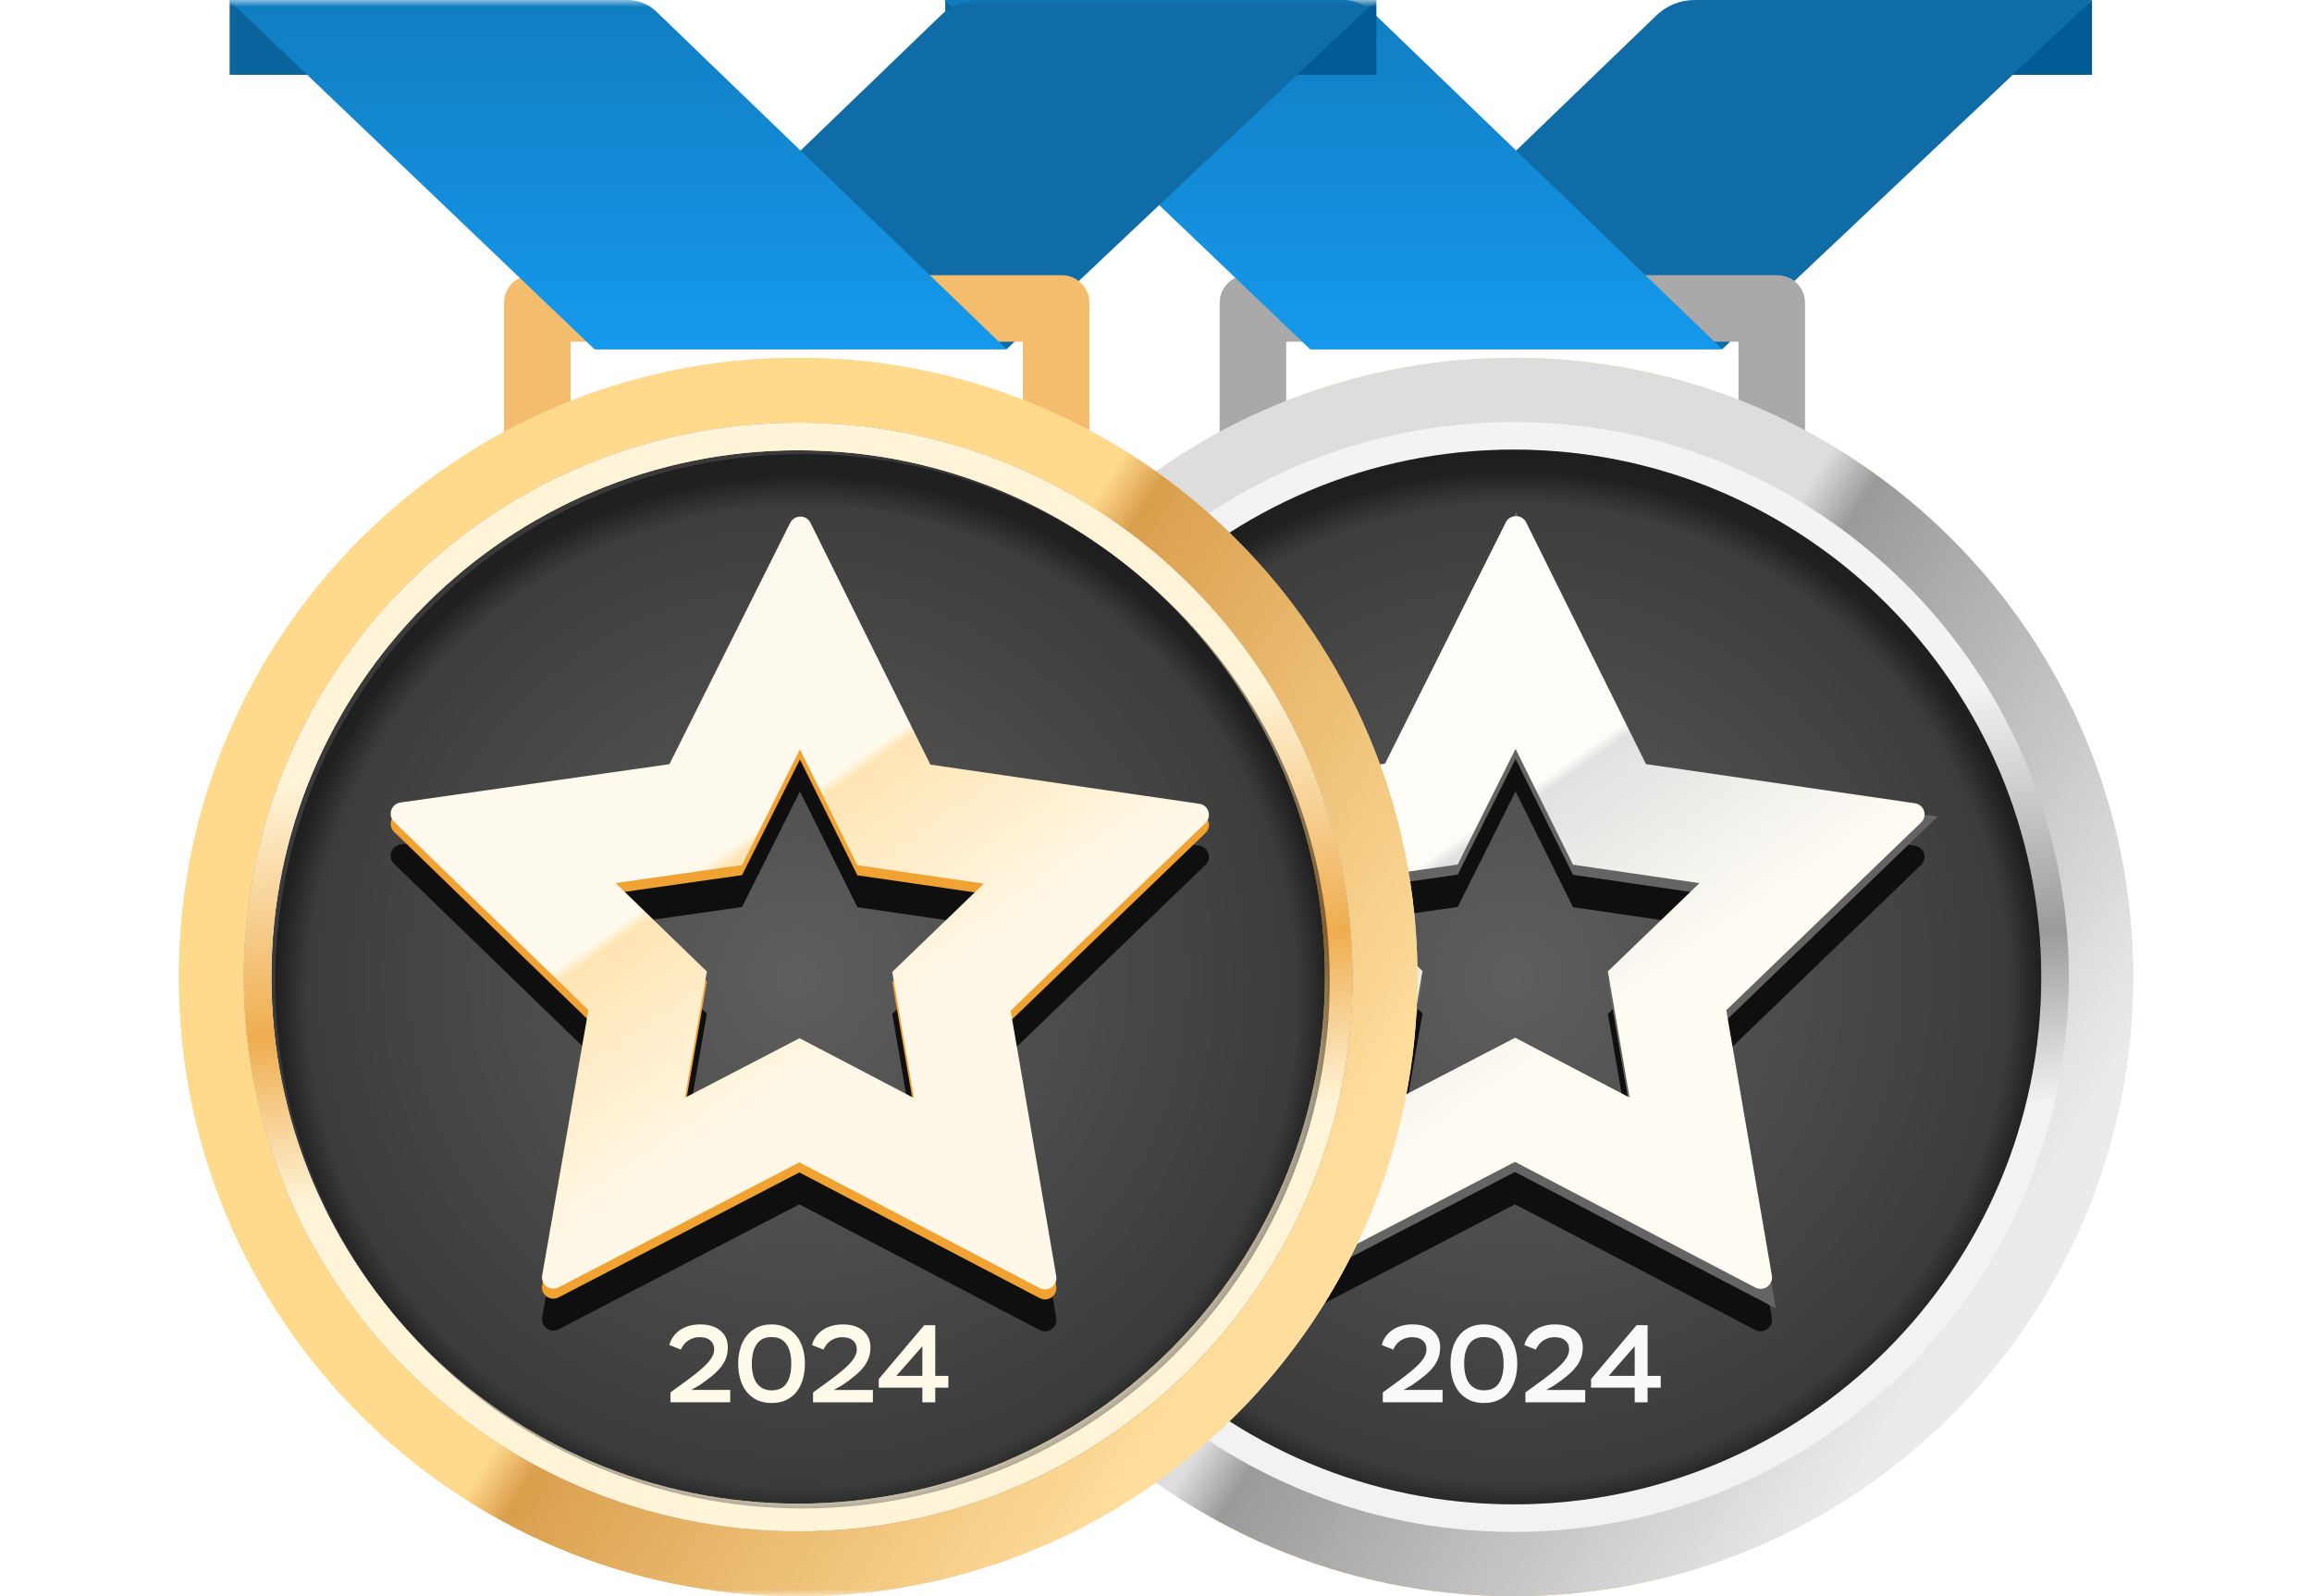
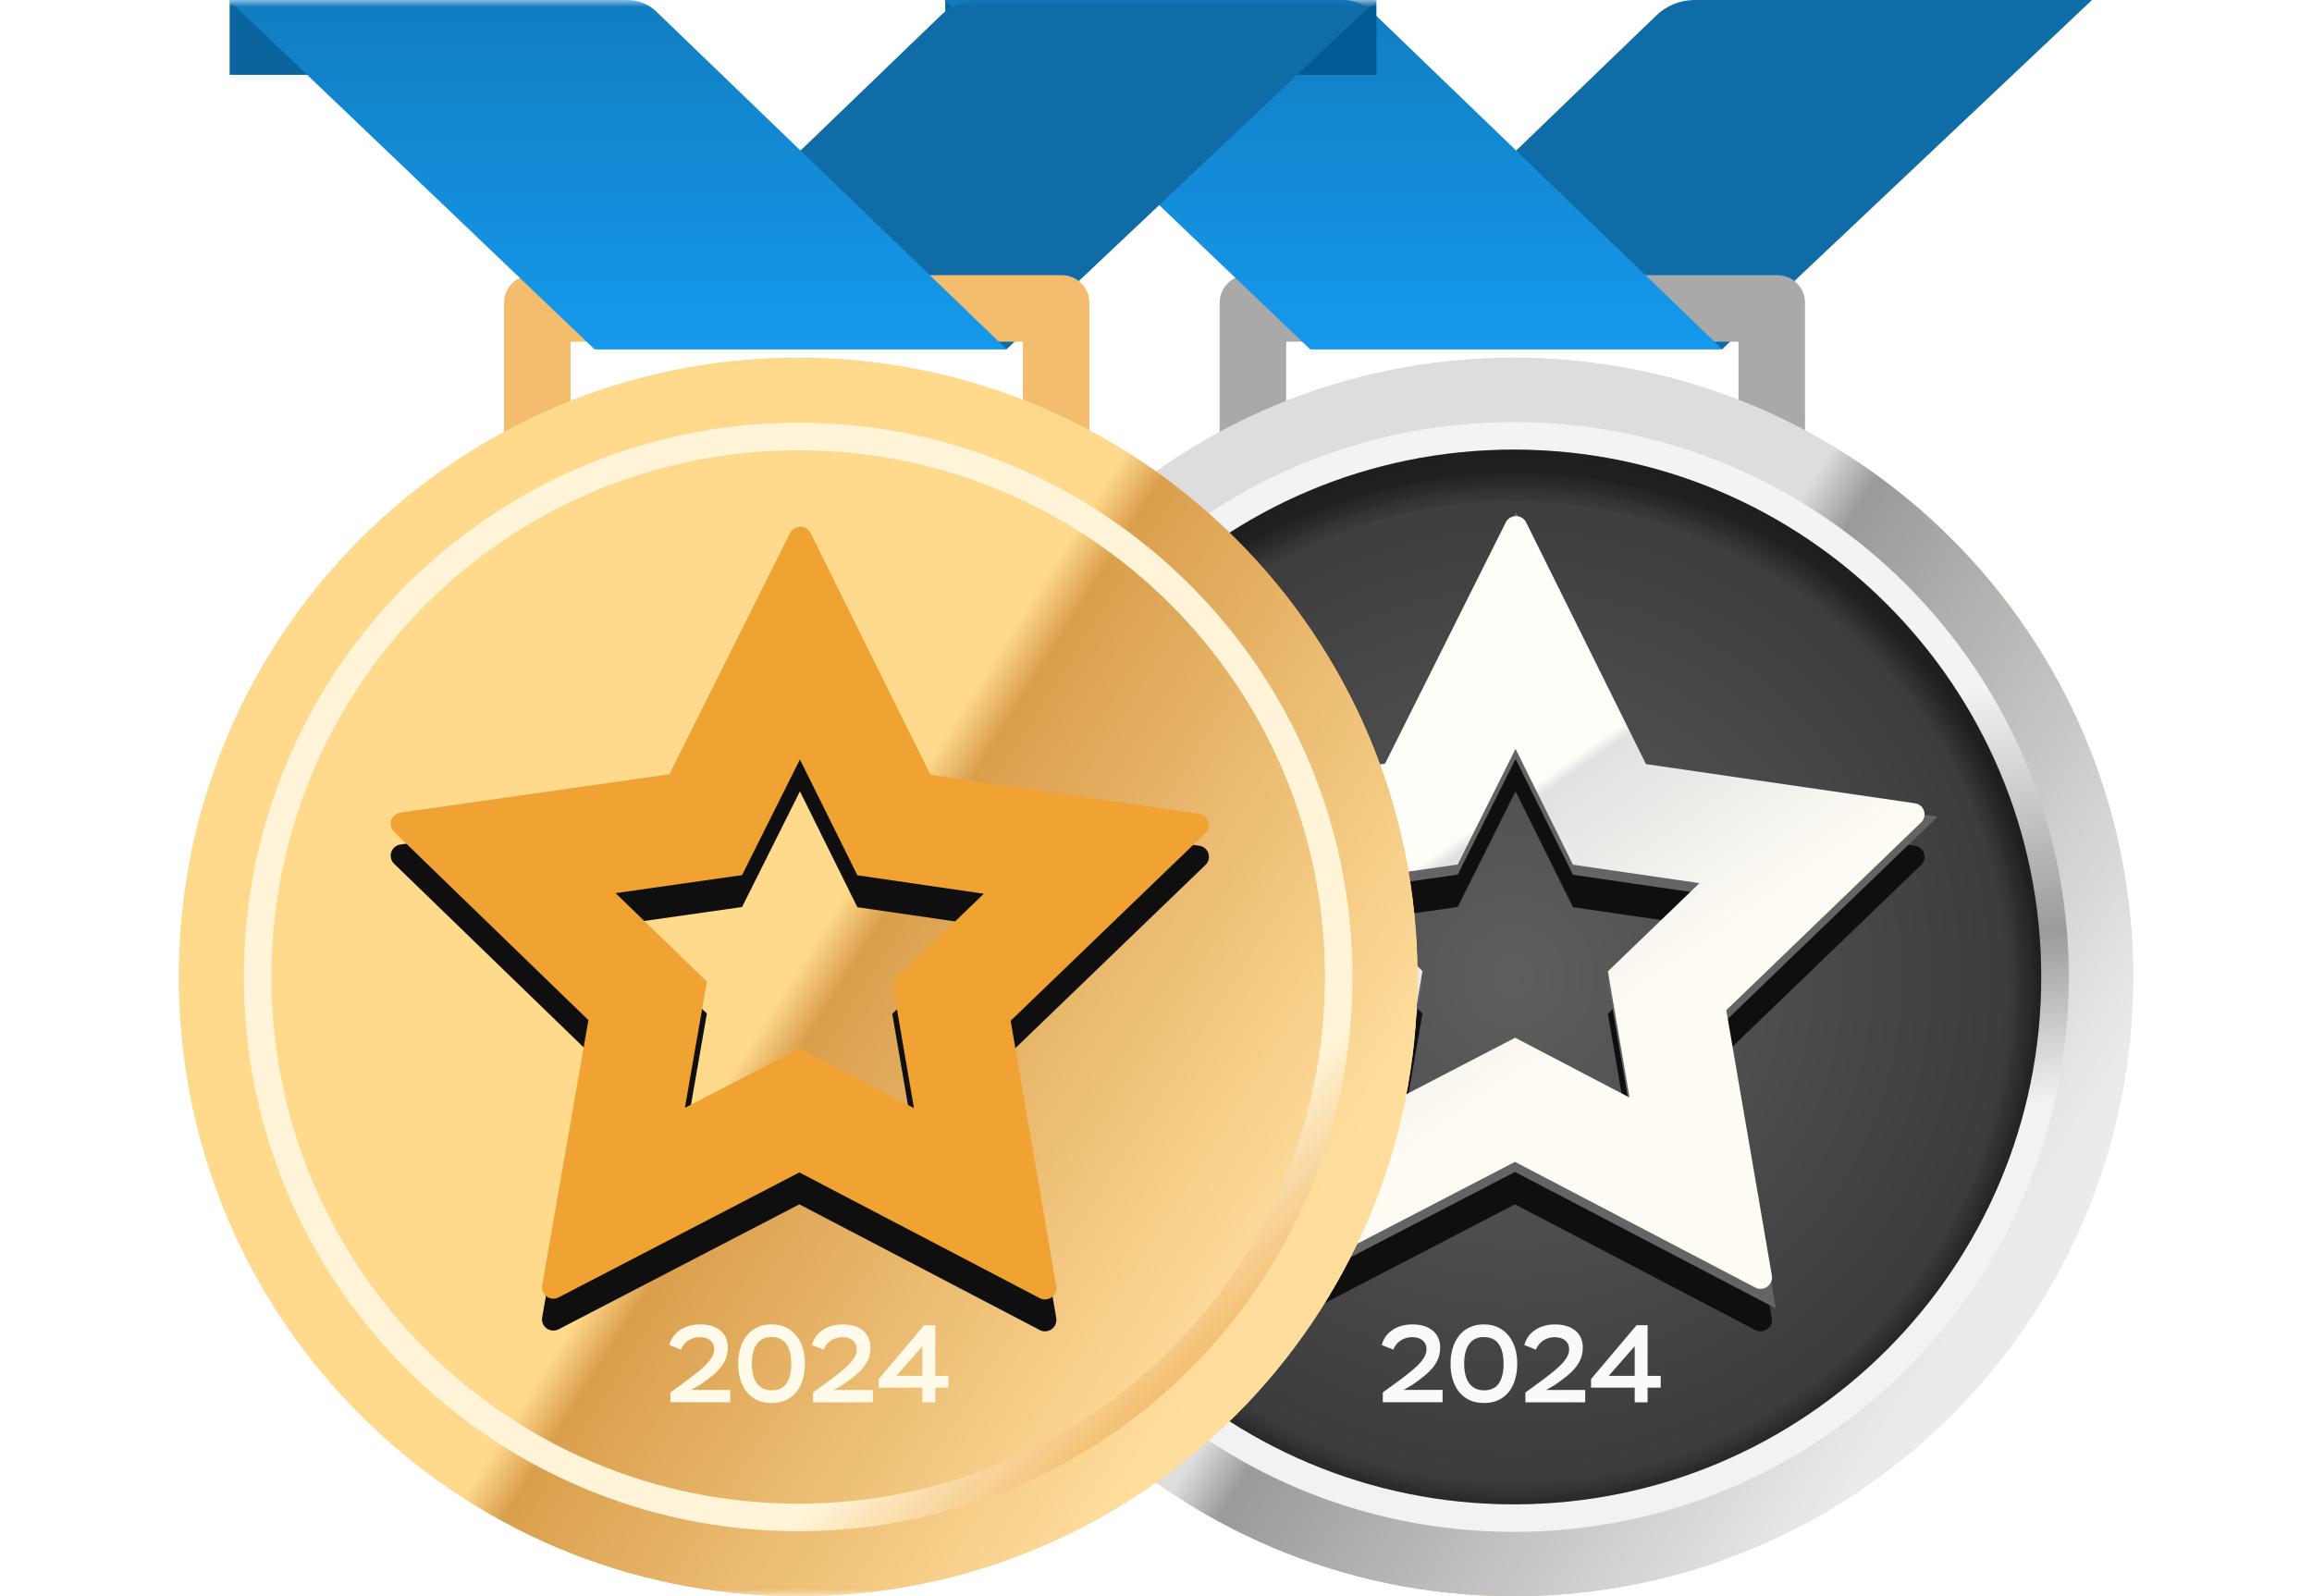
<svg xmlns="http://www.w3.org/2000/svg" width="168" height="116" viewBox="0 0 168 116" fill="none">
-   <path d="M152.016 0L145.676 5.438H152.016V0Z" fill="#005A94" />
  <path d="M95.195 25.377H125.145L152.016 0H123.136C122.1 0 121.105 0.402 120.36 1.12L95.195 25.377Z" fill="#106CA6" />
  <path d="M131.16 38.609H88.626V22C88.626 20.895 89.521 20 90.626 20H129.159C130.264 20 131.159 20.895 131.159 22L131.16 38.609ZM93.459 33.775H126.326V24.834H93.459V33.775Z" fill="#A9A9A9" />
  <path d="M68.686 0L75.027 5.438H68.686V0Z" fill="#0A649E" />
  <path d="M125.145 25.377H95.195L68.626 0H97.607C98.384 0 99.13 0.301 99.689 0.84L125.145 25.377Z" fill="url(#paint0_linear_1842_7128)" />
  <path d="M110 28.521C133.461 28.521 152.479 47.539 152.479 71C152.479 94.461 133.461 113.479 110 113.479C86.539 113.479 67.52 94.461 67.52 71C67.52 47.539 86.539 28.521 110 28.521Z" fill="url(#paint1_linear_1842_7128)" />
  <path d="M110 28.521C133.461 28.521 152.479 47.539 152.479 71C152.479 94.461 133.461 113.479 110 113.479C86.539 113.479 67.52 94.461 67.52 71C67.52 47.539 86.539 28.521 110 28.521Z" fill="#E0952D" />
  <path d="M110 28.521C133.461 28.521 152.479 47.539 152.479 71C152.479 94.461 133.461 113.479 110 113.479C86.539 113.479 67.52 94.461 67.52 71C67.52 47.539 86.539 28.521 110 28.521Z" fill="url(#paint2_linear_1842_7128)" />
  <path d="M110 26C134.853 26 155 46.147 155 71C155 95.853 134.853 116 110 116C85.147 116 65 95.853 65 71C65 46.147 85.147 26 110 26Z" fill="url(#paint3_linear_1842_7128)" />
  <path d="M110 26C134.853 26 155 46.147 155 71C155 95.853 134.853 116 110 116C85.147 116 65 95.853 65 71C65 46.147 85.147 26 110 26Z" fill="url(#paint4_linear_1842_7128)" />
  <path d="M110 31.672C88.279 31.672 70.672 49.28 70.672 71C70.672 92.72 88.279 110.328 110 110.328C131.72 110.328 149.328 92.72 149.328 71C149.328 49.28 131.72 31.672 110 31.672Z" fill="url(#paint5_radial_1842_7128)" stroke="url(#paint6_linear_1842_7128)" stroke-width="2" />
  <g filter="url(#filter0_f_1842_7128)">
    <path fill-rule="evenodd" clip-rule="evenodd" d="M110.897 41.052C110.829 40.914 110.723 40.797 110.592 40.717C110.461 40.636 110.31 40.594 110.156 40.595C110.002 40.596 109.852 40.639 109.722 40.719C109.591 40.8 109.485 40.915 109.416 41.052L100.643 58.588L81.097 61.373C80.945 61.395 80.802 61.459 80.685 61.557C80.567 61.655 80.479 61.784 80.43 61.929C80.381 62.075 80.375 62.231 80.412 62.379C80.448 62.528 80.525 62.664 80.635 62.77L94.757 76.454L91.584 94.661L91.397 95.738C91.369 95.889 91.385 96.044 91.443 96.186C91.501 96.328 91.597 96.451 91.722 96.54C91.847 96.63 91.995 96.684 92.148 96.696C92.302 96.707 92.456 96.676 92.593 96.605L110.085 87.524L127.551 96.658C127.664 96.718 127.79 96.751 127.918 96.753C128.046 96.756 128.172 96.729 128.288 96.674C128.396 96.624 128.491 96.55 128.569 96.46C128.646 96.369 128.703 96.262 128.735 96.148C128.767 96.034 128.774 95.914 128.754 95.797L125.438 76.502L139.594 62.86C139.705 62.754 139.783 62.62 139.821 62.471C139.859 62.323 139.855 62.167 139.809 62.021C139.762 61.875 139.674 61.745 139.556 61.646C139.438 61.547 139.295 61.484 139.142 61.463L119.605 58.618L110.897 41.052ZM110.127 57.511L114.301 65.93L123.491 67.268L116.836 73.681L118.412 82.85L110.098 78.503L101.767 82.828L103.365 73.656L96.73 67.226L105.922 65.916L110.127 57.511ZM124.87 89.441C124.867 89.442 124.863 89.444 124.86 89.446L124.873 89.44L124.887 89.433C124.881 89.436 124.876 89.438 124.87 89.441Z" fill="#0F0F0F" />
  </g>
  <path d="M110 109.312C131.159 109.312 148.312 92.159 148.312 71C148.312 49.841 131.159 32.688 110 32.688C88.841 32.688 71.689 49.841 71.689 71C71.689 92.159 88.841 109.312 110 109.312Z" fill="url(#paint7_radial_1842_7128)" />
  <path fill-rule="evenodd" clip-rule="evenodd" d="M100.4 97.745C100.469 97.5 100.573 97.284 100.712 97.097C100.856 96.91 101.024 96.756 101.216 96.633C101.413 96.505 101.632 96.409 101.872 96.345C102.112 96.281 102.365 96.249 102.632 96.249C102.952 96.249 103.237 96.289 103.488 96.369C103.739 96.449 103.949 96.564 104.12 96.713C104.296 96.857 104.427 97.03 104.512 97.233C104.603 97.436 104.648 97.66 104.648 97.905C104.648 98.182 104.608 98.436 104.528 98.665C104.448 98.894 104.325 99.116 104.16 99.329C103.995 99.542 103.784 99.756 103.528 99.969C103.277 100.177 102.979 100.401 102.632 100.641L101.992 101.009H104.824V101.905H100.48V101.193L101.744 100.273C101.947 100.113 102.16 99.948 102.384 99.777C102.608 99.601 102.813 99.422 103 99.241C103.192 99.054 103.349 98.862 103.472 98.665C103.595 98.468 103.656 98.265 103.656 98.057C103.656 97.785 103.563 97.572 103.376 97.417C103.195 97.257 102.941 97.177 102.616 97.177C102.429 97.177 102.261 97.204 102.112 97.257C101.968 97.305 101.837 97.372 101.72 97.457C101.608 97.537 101.512 97.633 101.432 97.745C101.352 97.852 101.288 97.964 101.24 98.081L100.4 97.745ZM105.401 99.105C105.401 98.694 105.455 98.316 105.561 97.969C105.668 97.617 105.823 97.316 106.025 97.065C106.228 96.809 106.479 96.609 106.777 96.465C107.081 96.321 107.428 96.249 107.817 96.249C108.212 96.249 108.559 96.321 108.857 96.465C109.161 96.609 109.415 96.809 109.617 97.065C109.825 97.316 109.983 97.617 110.089 97.969C110.196 98.316 110.249 98.694 110.249 99.105C110.249 99.521 110.196 99.905 110.089 100.257C109.988 100.604 109.836 100.905 109.633 101.161C109.431 101.412 109.177 101.609 108.873 101.753C108.575 101.892 108.228 101.961 107.833 101.961C107.439 101.961 107.089 101.892 106.785 101.753C106.487 101.609 106.233 101.412 106.025 101.161C105.823 100.905 105.668 100.604 105.561 100.257C105.455 99.905 105.401 99.521 105.401 99.105ZM106.393 99.105C106.393 99.729 106.519 100.209 106.769 100.545C107.025 100.876 107.38 101.041 107.833 101.041C108.319 101.041 108.676 100.876 108.905 100.545C109.14 100.209 109.257 99.729 109.257 99.105C109.257 98.481 109.137 98.004 108.897 97.673C108.663 97.337 108.303 97.169 107.817 97.169C107.348 97.169 106.993 97.34 106.753 97.681C106.513 98.017 106.393 98.492 106.393 99.105ZM111.074 97.099C110.935 97.285 110.831 97.502 110.762 97.747L111.602 98.083C111.65 97.966 111.714 97.854 111.794 97.747C111.874 97.635 111.97 97.539 112.083 97.459C112.2 97.374 112.331 97.307 112.475 97.259C112.624 97.205 112.792 97.179 112.979 97.179C113.305 97.179 113.558 97.259 113.74 97.419C113.926 97.574 114.02 97.787 114.02 98.059C114.02 98.267 113.958 98.47 113.836 98.668C113.713 98.865 113.556 99.057 113.363 99.244C113.177 99.426 112.971 99.604 112.747 99.781C112.523 99.951 112.309 100.117 112.107 100.277L110.842 101.197V101.91H115.189V101.013H112.355L112.995 100.645C113.342 100.405 113.641 100.181 113.892 99.973C114.148 99.759 114.359 99.546 114.524 99.332C114.69 99.119 114.812 98.897 114.892 98.668C114.973 98.438 115.013 98.185 115.013 97.907C115.013 97.662 114.967 97.438 114.876 97.235C114.791 97.032 114.66 96.858 114.484 96.714C114.313 96.565 114.103 96.45 113.852 96.37C113.601 96.29 113.315 96.25 112.995 96.25C112.728 96.25 112.475 96.282 112.235 96.346C111.994 96.41 111.776 96.506 111.578 96.634C111.386 96.757 111.218 96.912 111.074 97.099ZM115.614 100.845H118.785V101.91H119.721V100.845H120.674V99.989H119.721V96.306H118.921L115.614 100.221V100.845ZM118.785 97.835V99.989H116.895L118.785 97.835Z" fill="#F9F9F9" />
  <path d="M108.242 81.619L96.439 87.746L98.698 74.786L99.061 72.701L97.54 71.227L88.084 62.063L101.208 60.193L103.283 59.898L104.221 58.023L110.144 46.183L116.021 58.04L116.953 59.919L119.029 60.222L132.143 62.131L122.662 71.267L121.137 72.737L121.496 74.825L123.724 87.788L111.939 81.625L110.092 80.659L108.242 81.619Z" stroke="#646464" stroke-width="8" />
  <path fill-rule="evenodd" clip-rule="evenodd" d="M110.897 37.964C110.829 37.826 110.723 37.71 110.592 37.629C110.461 37.548 110.31 37.506 110.156 37.508C110.002 37.508 109.852 37.551 109.722 37.632C109.591 37.712 109.485 37.828 109.416 37.964L100.643 55.5L81.097 58.286C80.945 58.308 80.802 58.371 80.685 58.469C80.567 58.568 80.479 58.697 80.43 58.842C80.381 58.987 80.375 59.143 80.412 59.292C80.448 59.441 80.525 59.576 80.635 59.683L94.757 73.367L91.397 92.651C91.369 92.802 91.385 92.957 91.443 93.099C91.501 93.241 91.597 93.363 91.722 93.452C91.847 93.543 91.995 93.597 92.148 93.608C92.302 93.62 92.456 93.588 92.593 93.517L110.085 84.436L127.551 93.571C127.664 93.631 127.79 93.663 127.918 93.666C128.046 93.669 128.172 93.642 128.288 93.587C128.396 93.536 128.491 93.463 128.569 93.372C128.646 93.281 128.703 93.175 128.735 93.06C128.767 92.946 128.774 92.826 128.754 92.71L125.438 73.414L139.594 59.773C139.705 59.667 139.783 59.532 139.821 59.384C139.859 59.236 139.855 59.08 139.809 58.934C139.762 58.787 139.674 58.657 139.556 58.558C139.438 58.46 139.295 58.396 139.142 58.376L119.605 55.53L110.897 37.964ZM110.127 54.423L114.301 62.842L123.491 64.181L116.836 70.593L118.412 79.763L110.098 75.415L101.767 79.741L103.365 70.568L96.73 64.139L105.922 62.829L110.127 54.423Z" fill="url(#paint8_linear_1842_7128)" />
  <mask id="mask0_1842_7128" style="mask-type:luminance" maskUnits="userSpaceOnUse" x="0" y="0" width="116" height="116">
    <path d="M116 0H0V116H116V0Z" fill="white" />
  </mask>
  <g mask="url(#mask0_1842_7128)">
    <path d="M100.016 0L93.676 5.438H100.016V0Z" fill="#005A94" />
    <path d="M43.195 25.377H73.145L100.016 0H71.136C70.1 0 69.105 0.402 68.36 1.12L43.195 25.377Z" fill="#106CA6" />
    <path d="M79.159 38.609H36.626V22C36.626 20.895 37.521 20 38.626 20H77.159C78.264 20 79.159 20.895 79.159 22L79.159 38.609ZM41.459 33.775H74.326V24.834H41.459V33.775Z" fill="#F3BD6D" />
    <path d="M16.686 0L23.027 5.438H16.686V0Z" fill="#0A649E" />
    <path d="M73.145 25.377H43.195L16.626 0H45.607C46.384 0 47.13 0.301 47.689 0.84L73.145 25.377Z" fill="url(#paint9_linear_1842_7128)" />
    <path d="M58 28.521C81.461 28.521 100.479 47.539 100.479 71C100.479 94.461 81.461 113.479 58 113.479C34.539 113.479 15.521 94.461 15.521 71C15.521 47.539 34.539 28.521 58 28.521Z" fill="url(#paint10_linear_1842_7128)" />
    <path d="M58 28.521C81.461 28.521 100.479 47.539 100.479 71C100.479 94.461 81.461 113.479 58 113.479C34.539 113.479 15.521 94.461 15.521 71C15.521 47.539 34.539 28.521 58 28.521Z" fill="#E0952D" />
    <path d="M58 28.521C81.461 28.521 100.479 47.539 100.479 71C100.479 94.461 81.461 113.479 58 113.479C34.539 113.479 15.521 94.461 15.521 71C15.521 47.539 34.539 28.521 58 28.521Z" fill="url(#paint11_linear_1842_7128)" />
    <path d="M58 26C82.853 26 103 46.147 103 71C103 95.853 82.853 116 58 116C33.147 116 13 95.853 13 71C13 46.147 33.147 26 58 26Z" fill="url(#paint12_linear_1842_7128)" />
    <path d="M58 26C82.853 26 103 46.147 103 71C103 95.853 82.853 116 58 116C33.147 116 13 95.853 13 71C13 46.147 33.147 26 58 26Z" fill="url(#paint13_linear_1842_7128)" />
-     <path d="M17.723 71C17.723 48.756 35.755 30.723 58 30.723C80.245 30.723 98.277 48.756 98.277 71C98.277 93.245 80.245 111.277 58 111.277C35.756 111.277 17.723 93.245 17.723 71Z" fill="url(#paint14_radial_1842_7128)" />
    <path fill-rule="evenodd" clip-rule="evenodd" d="M19.723 71C19.723 49.86 36.86 32.723 58 32.723C79.14 32.723 96.277 49.86 96.277 71C96.277 92.14 79.14 109.277 58 109.277C36.86 109.277 19.723 92.14 19.723 71ZM58 30.723C35.755 30.723 17.723 48.756 17.723 71C17.723 93.245 35.756 111.277 58 111.277C80.245 111.277 98.277 93.245 98.277 71C98.277 48.756 80.245 30.723 58 30.723Z" fill="url(#paint15_linear_1842_7128)" />
-     <path fill-rule="evenodd" clip-rule="evenodd" d="M19.723 71C19.723 49.86 36.86 32.723 58 32.723C79.14 32.723 96.277 49.86 96.277 71C96.277 92.14 79.14 109.277 58 109.277C36.86 109.277 19.723 92.14 19.723 71ZM58 30.723C35.755 30.723 17.723 48.756 17.723 71C17.723 93.245 35.756 111.277 58 111.277C80.245 111.277 98.277 93.245 98.277 71C98.277 48.756 80.245 30.723 58 30.723Z" fill="url(#paint16_linear_1842_7128)" />
    <g filter="url(#filter1_f_1842_7128)">
      <path fill-rule="evenodd" clip-rule="evenodd" d="M58.897 41.052C58.829 40.914 58.724 40.797 58.592 40.717C58.461 40.636 58.31 40.594 58.156 40.595C58.002 40.596 57.852 40.639 57.722 40.719C57.591 40.8 57.485 40.915 57.416 41.052L48.643 58.588L29.097 61.373C28.945 61.395 28.802 61.459 28.685 61.557C28.567 61.655 28.479 61.784 28.43 61.929C28.381 62.075 28.375 62.231 28.412 62.379C28.448 62.528 28.525 62.664 28.635 62.77L42.757 76.454L39.584 94.661L39.397 95.738C39.369 95.889 39.385 96.044 39.443 96.186C39.501 96.328 39.597 96.451 39.722 96.54C39.847 96.63 39.995 96.684 40.148 96.696C40.302 96.707 40.456 96.676 40.593 96.605L58.085 87.524L75.551 96.658C75.664 96.718 75.79 96.751 75.918 96.753C76.046 96.756 76.172 96.729 76.288 96.674C76.396 96.624 76.491 96.55 76.569 96.46C76.646 96.369 76.703 96.262 76.735 96.148C76.767 96.034 76.773 95.914 76.754 95.797L73.438 76.502L87.594 62.86C87.705 62.754 87.783 62.62 87.821 62.471C87.859 62.323 87.855 62.167 87.809 62.021C87.762 61.875 87.674 61.745 87.556 61.646C87.438 61.547 87.295 61.484 87.142 61.463L67.605 58.618L58.897 41.052ZM58.127 57.511L62.301 65.93L71.491 67.268L64.836 73.681L66.412 82.85L58.098 78.503L49.767 82.828L51.365 73.656L44.73 67.226L53.922 65.916L58.127 57.511ZM72.87 89.441C72.867 89.442 72.864 89.444 72.86 89.446L72.873 89.44L72.887 89.433C72.881 89.436 72.876 89.438 72.87 89.441Z" fill="#0F0F0F" />
    </g>
    <path fill-rule="evenodd" clip-rule="evenodd" d="M48.638 97.745C48.708 97.5 48.812 97.284 48.95 97.097C49.094 96.91 49.262 96.756 49.454 96.633C49.652 96.505 49.87 96.409 50.11 96.345C50.35 96.281 50.604 96.249 50.87 96.249C51.19 96.249 51.476 96.289 51.726 96.369C51.977 96.449 52.188 96.564 52.358 96.713C52.534 96.857 52.665 97.03 52.75 97.233C52.841 97.436 52.886 97.66 52.886 97.905C52.886 98.182 52.846 98.436 52.766 98.665C52.686 98.894 52.564 99.116 52.398 99.329C52.233 99.542 52.022 99.756 51.766 99.969C51.516 100.177 51.217 100.401 50.87 100.641L50.23 101.009H53.062V101.905H48.718V101.193L49.982 100.273C50.185 100.113 50.398 99.948 50.622 99.777C50.846 99.601 51.052 99.422 51.238 99.241C51.43 99.054 51.588 98.862 51.71 98.665C51.833 98.468 51.894 98.265 51.894 98.057C51.894 97.785 51.801 97.572 51.614 97.417C51.433 97.257 51.18 97.177 50.854 97.177C50.668 97.177 50.5 97.204 50.35 97.257C50.206 97.305 50.076 97.372 49.958 97.457C49.846 97.537 49.75 97.633 49.67 97.745C49.59 97.852 49.526 97.964 49.478 98.081L48.638 97.745ZM53.64 99.105C53.64 98.694 53.693 98.316 53.8 97.969C53.906 97.617 54.061 97.316 54.264 97.065C54.466 96.809 54.717 96.609 55.016 96.465C55.32 96.321 55.666 96.249 56.056 96.249C56.45 96.249 56.797 96.321 57.096 96.465C57.4 96.609 57.653 96.809 57.856 97.065C58.064 97.316 58.221 97.617 58.328 97.969C58.434 98.316 58.488 98.694 58.488 99.105C58.488 99.521 58.434 99.905 58.328 100.257C58.226 100.604 58.074 100.905 57.872 101.161C57.669 101.412 57.416 101.609 57.112 101.753C56.813 101.892 56.466 101.961 56.072 101.961C55.677 101.961 55.328 101.892 55.024 101.753C54.725 101.609 54.472 101.412 54.264 101.161C54.061 100.905 53.906 100.604 53.8 100.257C53.693 99.905 53.64 99.521 53.64 99.105ZM54.632 99.105C54.632 99.729 54.757 100.209 55.008 100.545C55.264 100.876 55.618 101.041 56.072 101.041C56.557 101.041 56.914 100.876 57.144 100.545C57.378 100.209 57.496 99.729 57.496 99.105C57.496 98.481 57.376 98.004 57.136 97.673C56.901 97.337 56.541 97.169 56.056 97.169C55.586 97.169 55.232 97.34 54.992 97.681C54.752 98.017 54.632 98.492 54.632 99.105ZM59.312 97.099C59.173 97.285 59.069 97.502 59 97.747L59.841 98.083C59.889 97.966 59.953 97.854 60.033 97.747C60.113 97.635 60.209 97.539 60.321 97.459C60.438 97.374 60.569 97.307 60.713 97.259C60.863 97.205 61.031 97.179 61.218 97.179C61.543 97.179 61.797 97.259 61.978 97.419C62.165 97.574 62.258 97.787 62.258 98.059C62.258 98.267 62.197 98.47 62.074 98.668C61.951 98.865 61.794 99.057 61.602 99.244C61.415 99.426 61.21 99.604 60.985 99.781C60.761 99.951 60.548 100.117 60.345 100.277L59.08 101.197V101.91H63.427V101.013H60.593L61.234 100.645C61.581 100.405 61.879 100.181 62.13 99.973C62.386 99.759 62.597 99.546 62.763 99.332C62.928 99.119 63.051 98.897 63.131 98.668C63.211 98.438 63.251 98.185 63.251 97.907C63.251 97.662 63.206 97.438 63.115 97.235C63.029 97.032 62.899 96.858 62.723 96.714C62.552 96.565 62.341 96.45 62.09 96.37C61.839 96.29 61.554 96.25 61.234 96.25C60.967 96.25 60.713 96.282 60.473 96.346C60.233 96.41 60.014 96.506 59.817 96.634C59.624 96.757 59.456 96.912 59.312 97.099ZM63.853 100.845H67.023V101.91H67.96V100.845H68.912V99.989H67.96V96.306H67.159L63.853 100.221V100.845ZM67.023 97.835V99.989H65.134L67.023 97.835Z" fill="#FFFAEA" />
    <path fill-rule="evenodd" clip-rule="evenodd" d="M58.897 38.733C58.829 38.595 58.724 38.479 58.592 38.398C58.461 38.318 58.31 38.275 58.156 38.277C58.002 38.277 57.852 38.32 57.722 38.401C57.591 38.481 57.485 38.597 57.416 38.733L48.643 56.269L29.097 59.055C28.945 59.077 28.802 59.14 28.685 59.239C28.567 59.337 28.479 59.466 28.43 59.611C28.381 59.756 28.375 59.912 28.412 60.061C28.448 60.21 28.525 60.345 28.635 60.452L42.757 74.136L39.584 92.342L39.397 93.42C39.369 93.571 39.385 93.726 39.443 93.868C39.501 94.01 39.597 94.132 39.722 94.221C39.847 94.312 39.995 94.366 40.148 94.377C40.302 94.389 40.456 94.357 40.593 94.286L58.085 85.205L75.551 94.34C75.664 94.4 75.79 94.432 75.918 94.435C76.046 94.438 76.172 94.411 76.288 94.356C76.396 94.305 76.491 94.232 76.569 94.141C76.646 94.05 76.703 93.944 76.735 93.829C76.767 93.715 76.773 93.596 76.754 93.478L73.438 74.183L87.594 60.542C87.705 60.436 87.783 60.301 87.821 60.153C87.859 60.005 87.855 59.849 87.809 59.703C87.762 59.556 87.674 59.426 87.556 59.327C87.438 59.229 87.295 59.165 87.142 59.145L67.605 56.3L58.897 38.733ZM58.127 55.193L62.301 63.611L71.491 64.95L64.836 71.362L66.412 80.532L58.098 76.184L49.767 80.51L51.365 71.337L44.73 64.908L53.922 63.598L58.127 55.193ZM72.87 87.123C72.867 87.124 72.864 87.126 72.86 87.127L72.873 87.121L72.887 87.115C72.881 87.117 72.876 87.12 72.87 87.123Z" fill="#F0A232" />
-     <path fill-rule="evenodd" clip-rule="evenodd" d="M87.594 59.809C87.705 59.703 87.783 59.568 87.821 59.42C87.859 59.272 87.855 59.116 87.809 58.97C87.762 58.823 87.674 58.693 87.556 58.594C87.438 58.496 87.295 58.432 87.142 58.412L67.605 55.567L58.897 38.001C58.829 37.862 58.724 37.746 58.592 37.665C58.461 37.585 58.31 37.542 58.156 37.544C58.002 37.544 57.852 37.587 57.722 37.668C57.591 37.749 57.485 37.864 57.416 38.001L48.643 55.536L29.097 58.322C28.945 58.344 28.802 58.407 28.685 58.506C28.567 58.604 28.479 58.733 28.43 58.878C28.381 59.023 28.375 59.179 28.412 59.328C28.448 59.477 28.525 59.612 28.635 59.719L42.757 73.403L39.397 92.687C39.369 92.838 39.385 92.993 39.443 93.135C39.501 93.277 39.597 93.4 39.722 93.489C39.847 93.579 39.995 93.633 40.148 93.644C40.302 93.656 40.456 93.624 40.593 93.553L58.085 84.472L75.551 93.607C75.664 93.667 75.79 93.699 75.918 93.702C76.046 93.705 76.172 93.678 76.288 93.623C76.396 93.572 76.491 93.499 76.569 93.408C76.646 93.317 76.703 93.211 76.735 93.097C76.767 92.982 76.773 92.862 76.754 92.746L73.438 73.45L87.594 59.809ZM71.491 64.217L62.301 62.879L58.127 54.46L53.922 62.865L44.73 64.175L51.365 70.605L49.767 79.777L58.098 75.451L66.412 79.799L64.836 70.63L71.491 64.217ZM72.868 86.391C72.865 86.392 72.862 86.393 72.86 86.395L72.873 86.388L72.887 86.382C72.881 86.385 72.874 86.388 72.868 86.391Z" fill="url(#paint17_linear_1842_7128)" />
-     <path d="M58.312 109.624C79.471 109.624 96.624 92.471 96.624 71.312C96.624 50.153 79.471 33 58.312 33C37.153 33 20 50.153 20 71.312C20 92.471 37.153 109.624 58.312 109.624Z" fill="url(#paint18_radial_1842_7128)" />
  </g>
  <defs>
    <filter id="filter0_f_1842_7128" x="76.388" y="36.595" width="67.459" height="64.159" filterUnits="userSpaceOnUse" color-interpolation-filters="sRGB">
      <feFlood flood-opacity="0" result="BackgroundImageFix" />
      <feBlend mode="normal" in="SourceGraphic" in2="BackgroundImageFix" result="shape" />
      <feGaussianBlur stdDeviation="2" result="effect1_foregroundBlur_1842_7128" />
    </filter>
    <filter id="filter1_f_1842_7128" x="24.388" y="36.595" width="67.459" height="64.159" filterUnits="userSpaceOnUse" color-interpolation-filters="sRGB">
      <feFlood flood-opacity="0" result="BackgroundImageFix" />
      <feBlend mode="normal" in="SourceGraphic" in2="BackgroundImageFix" result="shape" />
      <feGaussianBlur stdDeviation="2" result="effect1_foregroundBlur_1842_7128" />
    </filter>
    <linearGradient id="paint0_linear_1842_7128" x1="96.886" y1="0" x2="96.886" y2="25.377" gradientUnits="userSpaceOnUse">
      <stop stop-color="#117DC1" />
      <stop offset="1" stop-color="#1599EC" />
    </linearGradient>
    <linearGradient id="paint1_linear_1842_7128" x1="175.025" y1="107.079" x2="45.069" y2="29.672" gradientUnits="userSpaceOnUse">
      <stop offset="0.042" stop-color="#FFDA45" />
      <stop offset="0.521" stop-color="#FFCE51" />
      <stop offset="0.891" stop-color="#FFA425" />
    </linearGradient>
    <linearGradient id="paint2_linear_1842_7128" x1="152.479" y1="88.614" x2="50.943" y2="24.376" gradientUnits="userSpaceOnUse">
      <stop offset="0.057" stop-color="#FFDA45" />
      <stop offset="0.354" stop-color="#FFA425" />
      <stop offset="0.354" stop-color="#FFBA32" />
    </linearGradient>
    <linearGradient id="paint3_linear_1842_7128" x1="155" y1="89.659" x2="47.439" y2="21.61" gradientUnits="userSpaceOnUse">
      <stop offset="0.057" stop-color="#FFDE9D" />
      <stop offset="0.354" stop-color="#EFA02F" />
      <stop offset="0.38" stop-color="#FFD98C" />
    </linearGradient>
    <linearGradient id="paint4_linear_1842_7128" x1="155" y1="89.659" x2="47.439" y2="21.61" gradientUnits="userSpaceOnUse">
      <stop offset="0.057" stop-color="#EBEBEB" />
      <stop offset="0.354" stop-color="#9A9A9A" />
      <stop offset="0.385" stop-color="#DEDDDD" />
    </linearGradient>
    <radialGradient id="paint5_radial_1842_7128" cx="0" cy="0" r="1" gradientUnits="userSpaceOnUse" gradientTransform="translate(110 71) rotate(180) scale(40.328 40.328)">
      <stop stop-color="#5E5E5E" />
      <stop offset="1" stop-color="#383838" />
    </radialGradient>
    <linearGradient id="paint6_linear_1842_7128" x1="106.612" y1="30.666" x2="115.575" y2="120.005" gradientUnits="userSpaceOnUse">
      <stop offset="0.254" stop-color="#F3F3F3" />
      <stop offset="0.457" stop-color="#9B9B9B" />
      <stop offset="0.595" stop-color="#F2F2F2" />
    </linearGradient>
    <radialGradient id="paint7_radial_1842_7128" cx="0" cy="0" r="1" gradientUnits="userSpaceOnUse" gradientTransform="translate(110 72.182) rotate(90) scale(38.122 38.415)">
      <stop offset="0.938" stop-opacity="0" />
      <stop offset="1" stop-opacity="0.46" />
    </radialGradient>
    <linearGradient id="paint8_linear_1842_7128" x1="74.176" y1="111.758" x2="54.92" y2="84.163" gradientUnits="userSpaceOnUse">
      <stop offset="0.188" stop-color="#FFFCF4" />
      <stop offset="0.672" stop-color="#E1E1E1" />
      <stop offset="0.698" stop-color="#FFFDF7" />
    </linearGradient>
    <linearGradient id="paint9_linear_1842_7128" x1="44.886" y1="0" x2="44.886" y2="25.377" gradientUnits="userSpaceOnUse">
      <stop stop-color="#117DC1" />
      <stop offset="1" stop-color="#1599EC" />
    </linearGradient>
    <linearGradient id="paint10_linear_1842_7128" x1="123.025" y1="107.079" x2="-6.93" y2="29.672" gradientUnits="userSpaceOnUse">
      <stop offset="0.042" stop-color="#FFDA45" />
      <stop offset="0.521" stop-color="#FFCE51" />
      <stop offset="0.891" stop-color="#FFA425" />
    </linearGradient>
    <linearGradient id="paint11_linear_1842_7128" x1="100.479" y1="88.614" x2="-1.057" y2="24.376" gradientUnits="userSpaceOnUse">
      <stop offset="0.057" stop-color="#FFDA45" />
      <stop offset="0.354" stop-color="#FFA425" />
      <stop offset="0.354" stop-color="#FFBA32" />
    </linearGradient>
    <linearGradient id="paint12_linear_1842_7128" x1="103" y1="89.659" x2="-4.561" y2="21.61" gradientUnits="userSpaceOnUse">
      <stop offset="0.057" stop-color="#FFDE9D" />
      <stop offset="0.354" stop-color="#EFA02F" />
      <stop offset="0.38" stop-color="#FFD98C" />
    </linearGradient>
    <linearGradient id="paint13_linear_1842_7128" x1="103" y1="89.659" x2="-4.561" y2="21.61" gradientUnits="userSpaceOnUse">
      <stop offset="0.057" stop-color="#FFDE9D" />
      <stop offset="0.354" stop-color="#DA9F4D" />
      <stop offset="0.38" stop-color="#FFD98C" />
    </linearGradient>
    <radialGradient id="paint14_radial_1842_7128" cx="0" cy="0" r="1" gradientUnits="userSpaceOnUse" gradientTransform="translate(58 71) rotate(180) scale(40.277)">
      <stop stop-color="#5E5E5E" />
      <stop offset="1" stop-color="#383838" />
    </radialGradient>
    <linearGradient id="paint15_linear_1842_7128" x1="55.62" y1="77.713" x2="123.81" y2="153.528" gradientUnits="userSpaceOnUse">
      <stop offset="0.255" stop-color="#FFF4D8" />
      <stop offset="0.385" stop-color="#F1B35B" />
    </linearGradient>
    <linearGradient id="paint16_linear_1842_7128" x1="54.616" y1="30.717" x2="63.569" y2="119.943" gradientUnits="userSpaceOnUse">
      <stop offset="0.254" stop-color="#FFF4D8" />
      <stop offset="0.457" stop-color="#EFAD4F" />
      <stop offset="0.595" stop-color="#FFF4D8" />
    </linearGradient>
    <linearGradient id="paint17_linear_1842_7128" x1="22.176" y1="111.794" x2="2.92" y2="84.199" gradientUnits="userSpaceOnUse">
      <stop offset="0.188" stop-color="#FFF8E8" />
      <stop offset="0.672" stop-color="#FFE5B4" />
      <stop offset="0.698" stop-color="#FFFAED" />
    </linearGradient>
    <radialGradient id="paint18_radial_1842_7128" cx="0" cy="0" r="1" gradientUnits="userSpaceOnUse" gradientTransform="translate(58.312 72.494) rotate(90) scale(38.122 38.415)">
      <stop offset="0.938" stop-opacity="0" />
      <stop offset="1" stop-opacity="0.46" />
    </radialGradient>
  </defs>
</svg>